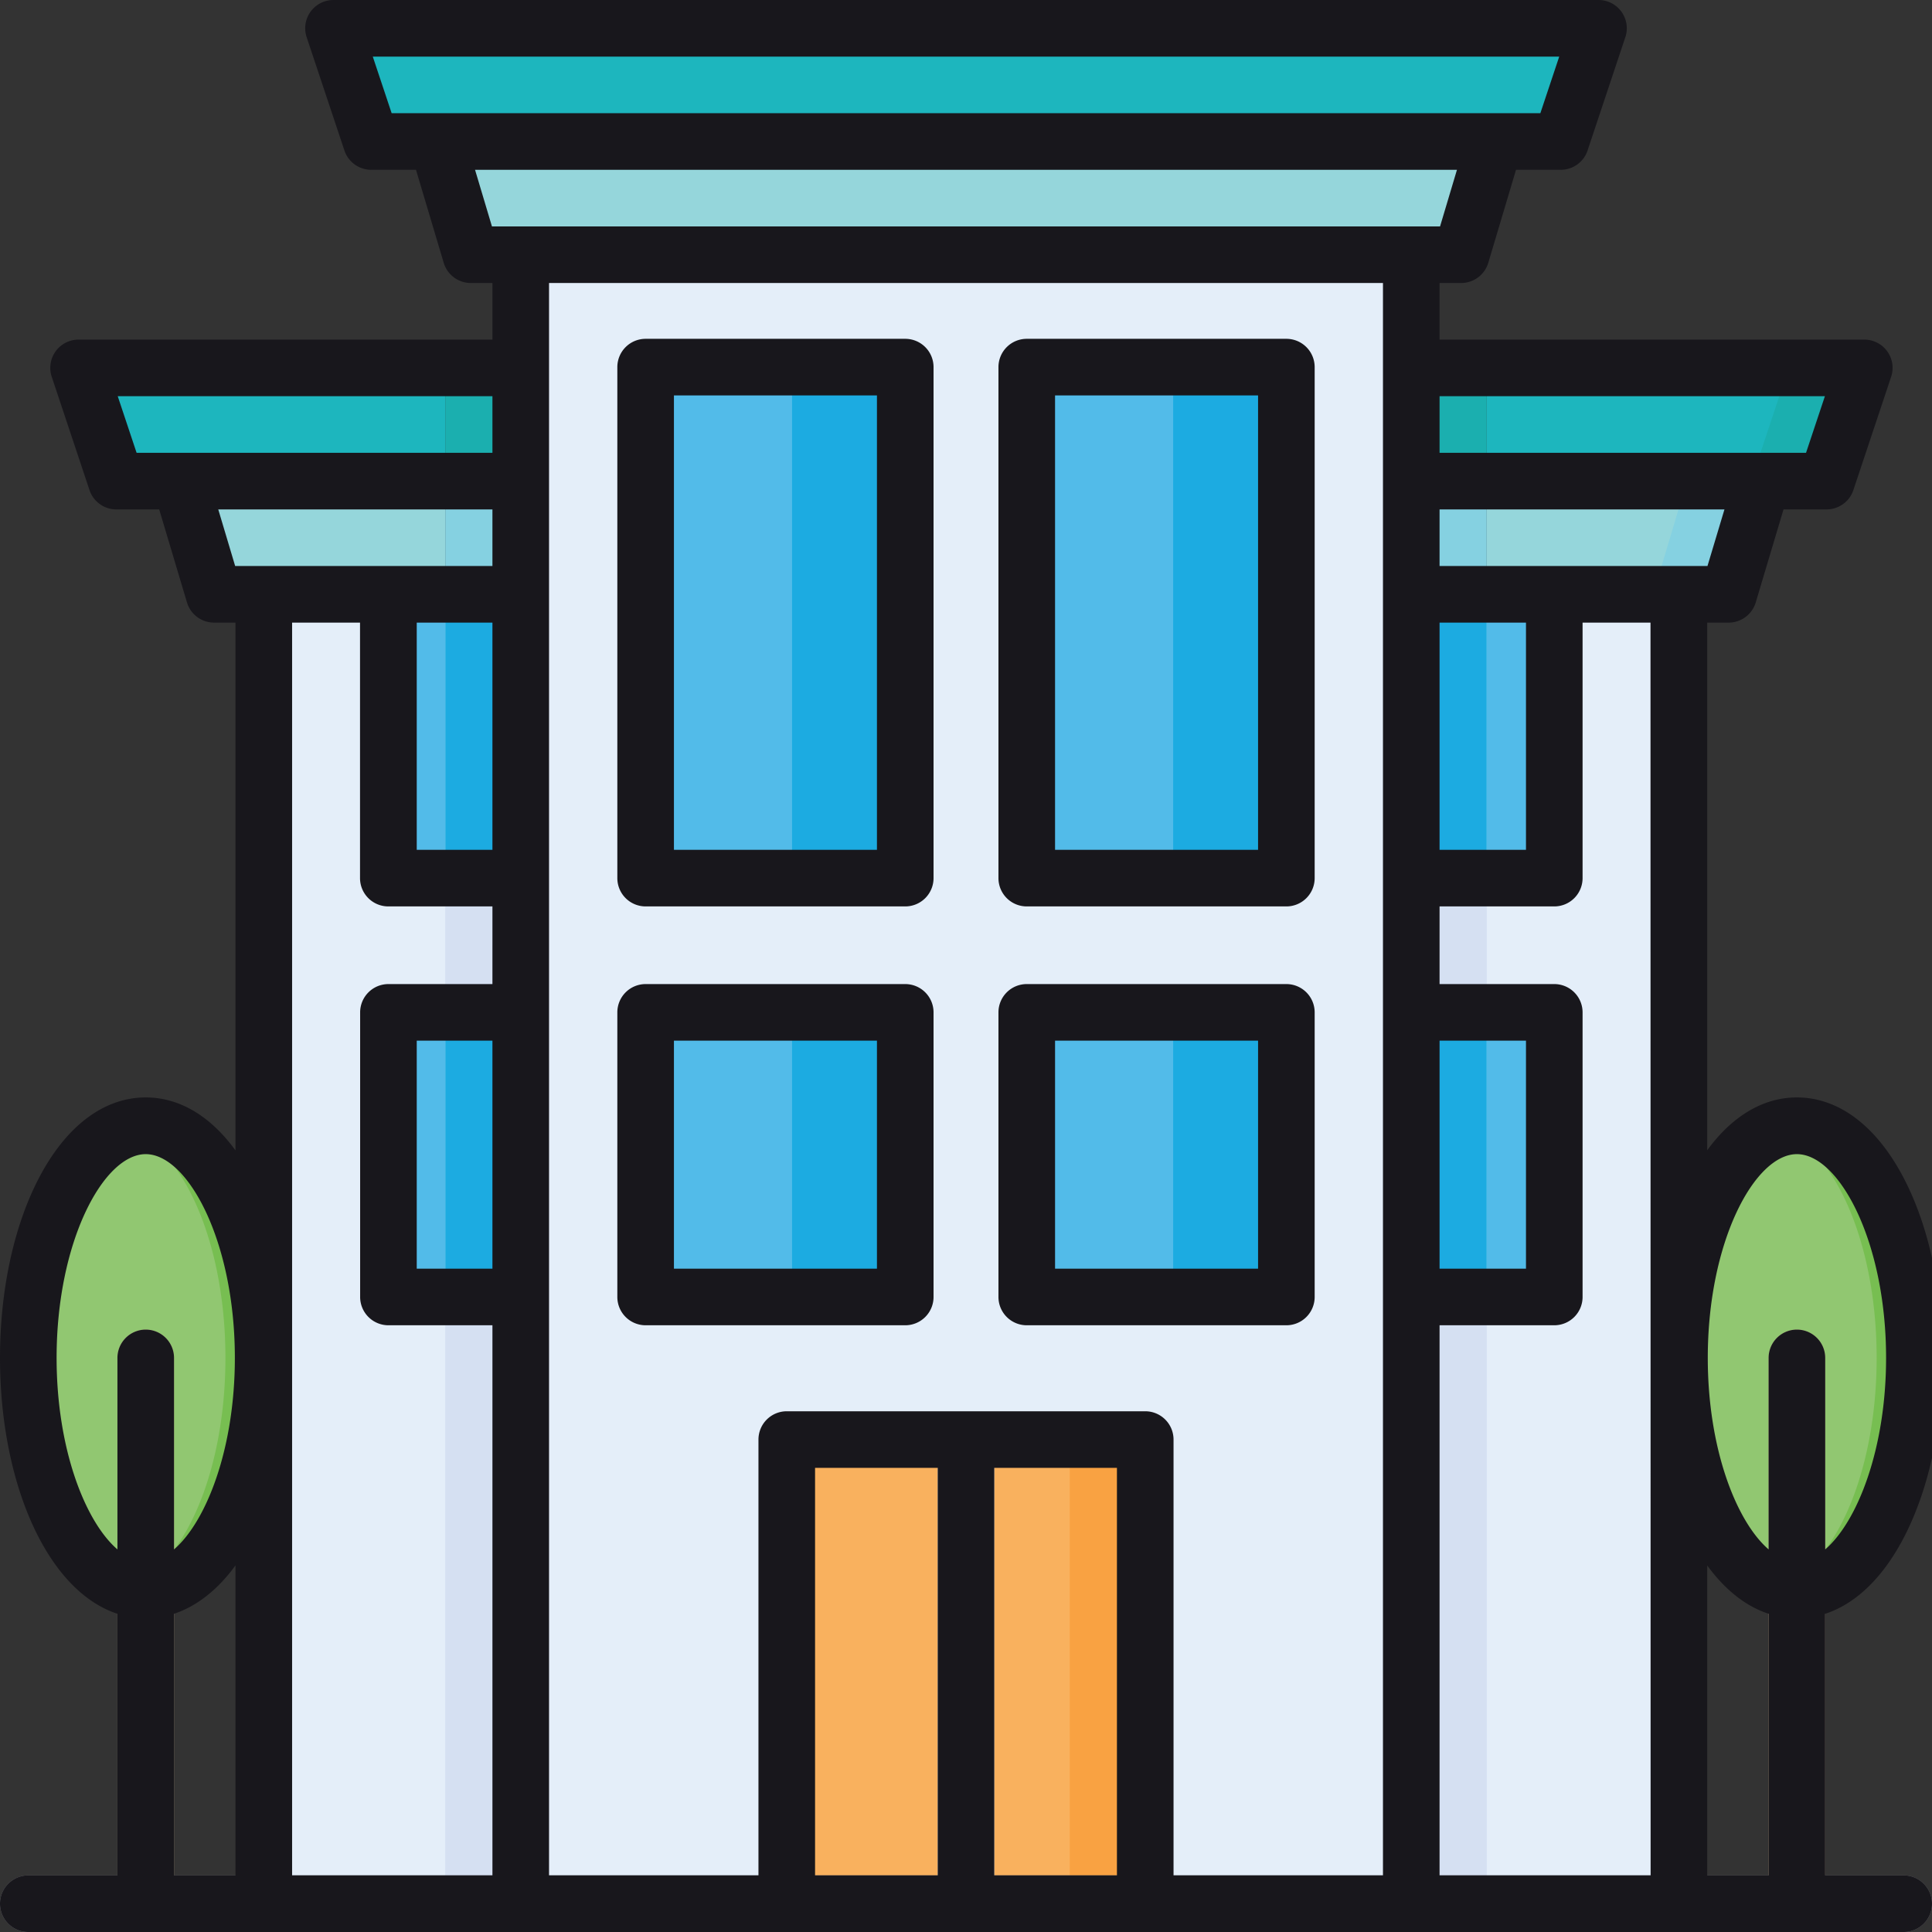
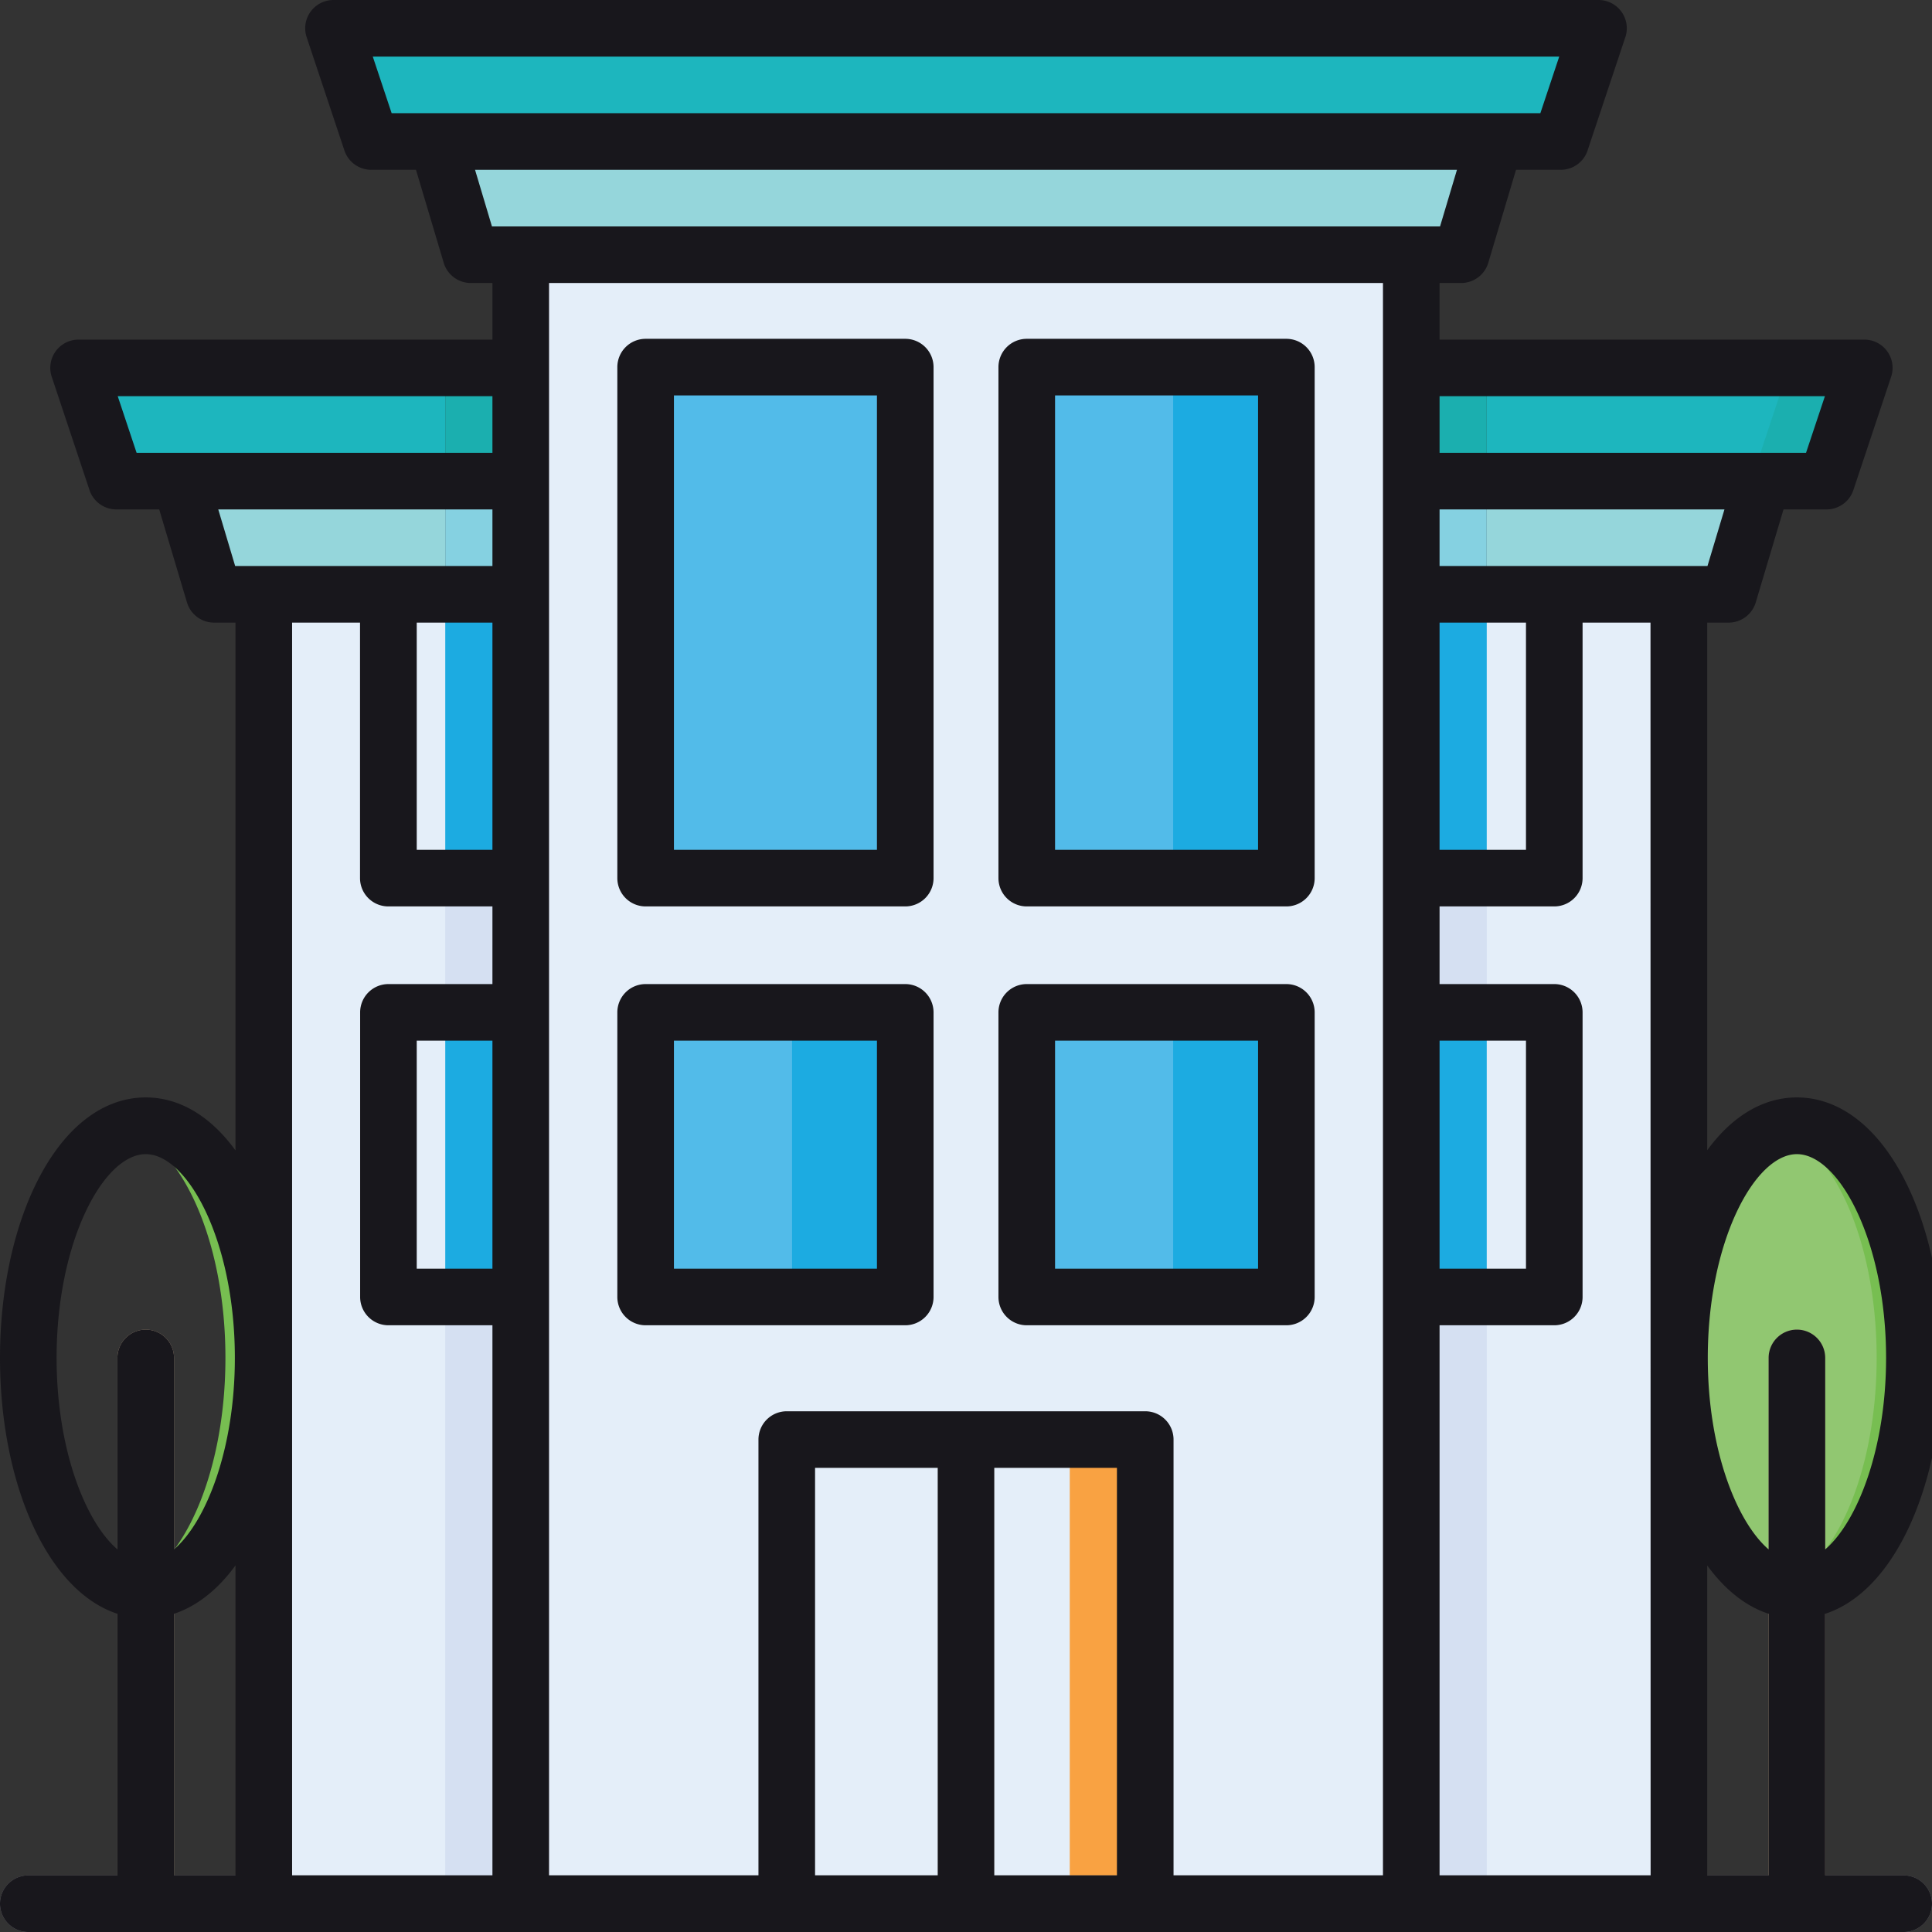
<svg xmlns="http://www.w3.org/2000/svg" viewBox="0 0 512 512" id="building">
  <rect x="0" y="0" width="512" height="512" fill="#333333" stroke="none" />
  <path fill="#e4eef9" d="M278.84 157.5h166.09v347H278.84z" />
  <path fill="#1db6be" d="m494.02 97.5-9.97 30H394v-30h100.02z" />
  <path fill="#1bafaf" d="m474.02 97.5-9.97 30h20l9.97-30h-20z" />
  <path fill="#95d6db" d="m467.06 127.5-8.96 30H394v-30h73.06z" />
-   <path fill="#85d1e1" d="m447.06 127.5-8.96 30h20l8.96-30h-20z" />
-   <path fill="#52bbe9" d="M411.9 271.29v69.42a3 3 0 0 1-3 3H394v-75.42h14.9a3 3 0 0 1 3 3zm0-110.79v69.21a3 3 0 0 1-3 3H394V157.5h14.9a3 3 0 0 1 3 3z" />
+   <path fill="#85d1e1" d="m447.06 127.5-8.96 30l8.96-30h-20z" />
  <path fill="#e4eef9" d="M236 504.5H69.91v-347H236z" />
  <path fill="#1db6be" d="M20.82 97.5H118v30H30.79l-9.97-30zM285.09 97.5l-9.97 30H138v-30h147.09z" />
  <path fill="#95d6db" d="M47.78 127.5H118v30H56.73l-8.95-30zM258.13 127.5l-8.95 30H138v-30h120.13z" />
-   <path fill="#52bbe9" d="M105.94 268.29H118v75.42h-12.06a3 3 0 0 1-3-3v-69.42a3 3 0 0 1 3-3zm55.8 3v69.42a3 3 0 0 1-3 3H138v-75.42h20.74a3 3 0 0 1 3 3zm-55.8-113.79H118v75.21h-12.06a3 3 0 0 1-3-3V160.5a3 3 0 0 1 3-3zm55.8 3v69.21a3 3 0 0 1-3 3H138V157.5h20.74a3 3 0 0 1 3 3z" />
  <path fill="#1cabe1" d="M394 268.29v75.42h-37.9a3 3 0 0 1-3-3v-69.42a3 3 0 0 1 3-3zm0-110.79v75.21h-37.9a3 3 0 0 1-3-3V160.5a3 3 0 0 1 3-3z" />
  <path fill="#1bafaf" d="M394 97.5v30H239.71l-9.96-30H394z" />
  <path fill="#85d1e1" d="M394 127.5v30H265.66l-8.95-30H394z" />
  <path fill="#d5e0f2" d="M353.1 271.29v69.42a3 3 0 0 0 3 3H394V504.5H278.84v-347h77.26a3 3 0 0 0-3 3v69.21a3 3 0 0 0 3 3H394v35.58h-37.9a3 3 0 0 0-3 3Z" />
  <path fill="#85d1e1" d="M118 127.5h20v30h-20z" />
  <path fill="#1bafaf" d="M118 97.5h20v30h-20z" />
  <path fill="#1cabe1" d="M118 157.5h20v75.21h-20zM118 268.29h20v75.42h-20z" />
  <path fill="#d5e0f2" d="M354 67.5v437H118V343.71h20v-75.42h-20v-35.58h20V67.5h216z" />
  <path fill="#e4eef9" d="M138 67.5h236v437H138z" />
  <path fill="#1db6be" d="M413.62 37.5H98.38l-10-30h335.24l-10 30z" />
  <path fill="#95d6db" d="M387.22 67.5H124.78l-8.96-30h280.36l-8.96 30z" />
-   <rect width="95" height="123" x="208.5" y="381.5" fill="#f9b15e" rx="3" />
  <path fill="#f9a242" d="M300.5 381.5h-20a3 3 0 0 1 3 3v117a3 3 0 0 1-3 3h20a3 3 0 0 0 3-3v-117a3 3 0 0 0-3-3Z" />
  <path fill="#fff" d="M263.5 381.5v123a7.5 7.5 0 0 1-15 0v-123Z" />
  <rect width="68.8" height="135.43" x="171.1" y="97.29" fill="#52bbe9" rx="3" />
-   <path fill="#1cabe1" d="M236.9 97.29h-30a3 3 0 0 1 3 3v129.42a3 3 0 0 1-3 3h30a3 3 0 0 0 3-3V100.29a3 3 0 0 0-3-3Z" />
  <rect width="68.8" height="135.43" x="272.1" y="97.29" fill="#52bbe9" rx="3" />
  <path fill="#1cabe1" d="M337.9 97.29h-30a3 3 0 0 1 3 3v129.42a3 3 0 0 1-3 3h30a3 3 0 0 0 3-3V100.29a3 3 0 0 0-3-3Z" />
  <rect width="68.8" height="75.43" x="171.1" y="268.29" fill="#52bbe9" rx="3" />
  <path fill="#1cabe1" d="M236.9 268.29h-30a3 3 0 0 1 3 3v69.42a3 3 0 0 1-3 3h30a3 3 0 0 0 3-3v-69.42a3 3 0 0 0-3-3Z" />
  <rect width="68.8" height="75.43" x="272.1" y="268.29" fill="#52bbe9" rx="3" />
  <path fill="#1cabe1" d="M337.9 268.29h-30a3 3 0 0 1 3 3v69.42a3 3 0 0 1-3 3h30a3 3 0 0 0 3-3v-69.42a3 3 0 0 0-3-3Z" />
  <ellipse cx="476.2" cy="359.86" fill="#91c771" rx="31.12" ry="61.53" />
  <path fill="#77be51" d="M476.2 298.33a16.39 16.39 0 0 0-5 .8c14.81 4.73 26.13 30.11 26.13 60.73s-11.32 56-26.13 60.73a16.39 16.39 0 0 0 5 .8c17.19 0 31.13-27.55 31.13-61.53s-13.94-61.53-31.13-61.53Z" />
  <path fill="#c7ad92" d="M476.2 512a7.5 7.5 0 0 1-7.5-7.5V359.86a7.5 7.5 0 0 1 15 0V504.5a7.5 7.5 0 0 1-7.5 7.5Z" />
-   <ellipse cx="38.62" cy="359.86" fill="#91c771" rx="31.12" ry="61.53" />
  <path fill="#77be51" d="M38.62 298.33a16.39 16.39 0 0 0-5 .8c14.81 4.73 26.12 30.11 26.12 60.73s-11.31 56-26.12 60.73a16.39 16.39 0 0 0 5 .8c17.19 0 31.12-27.55 31.12-61.53s-13.93-61.53-31.12-61.53Z" />
  <path fill="#c7ad92" d="M38.62 512a7.5 7.5 0 0 1-7.5-7.5V359.86a7.5 7.5 0 0 1 15 0V504.5a7.5 7.5 0 0 1-7.5 7.5Z" />
  <path fill="#787681" d="M504.5 512H7.5a7.5 7.5 0 0 1 0-15h497a7.5 7.5 0 0 1 0 15Z" />
  <path fill="#18171c" d="M171.1 240.21h68.8a7.5 7.5 0 0 0 7.5-7.5V97.29a7.5 7.5 0 0 0-7.5-7.5h-68.8a7.5 7.5 0 0 0-7.5 7.5v135.42a7.5 7.5 0 0 0 7.5 7.5Zm7.5-135.42h53.8v120.42h-53.8Zm93.5 135.42h68.8a7.5 7.5 0 0 0 7.5-7.5V97.29a7.5 7.5 0 0 0-7.5-7.5h-68.8a7.5 7.5 0 0 0-7.5 7.5v135.42a7.5 7.5 0 0 0 7.5 7.5Zm7.5-135.42h53.8v120.42h-53.8ZM504.5 497h-20.8v-69.33c8.27-2.7 15.62-9.88 21.2-20.91 6.4-12.66 9.93-29.31 9.93-46.9s-3.53-34.24-9.93-46.9c-7.22-14.27-17.41-22.13-28.7-22.13-8.92 0-17.15 4.93-23.77 14V165h5.67a7.51 7.51 0 0 0 7.19-5.35l7.36-24.65h11.4a7.5 7.5 0 0 0 7.12-5.14l10-30A7.49 7.49 0 0 0 494 90H381.5V75h5.72a7.51 7.51 0 0 0 7.19-5.35L401.76 45h11.86a7.5 7.5 0 0 0 7.11-5.13l10-30A7.49 7.49 0 0 0 423.62 0H88.38a7.49 7.49 0 0 0-7.11 9.87l10 30A7.5 7.5 0 0 0 98.38 45h11.86l7.35 24.65a7.51 7.51 0 0 0 7.19 5.35h5.72v15H20.82a7.49 7.49 0 0 0-7.11 9.86l10 30a7.5 7.5 0 0 0 7.08 5.14h11.4l7.36 24.65a7.5 7.5 0 0 0 7.18 5.35h5.68v139.88c-6.63-9.12-14.86-14.05-23.79-14.05-11.29 0-21.48 7.86-28.7 22.13C3.52 325.62 0 342.27 0 359.86s3.52 34.24 9.92 46.9c5.58 11 12.94 18.21 21.2 20.91V497H7.5a7.5 7.5 0 0 0 0 15h497a7.5 7.5 0 0 0 0-15ZM38.62 352.36a7.5 7.5 0 0 0-7.5 7.5v50.75C22.53 403.2 15 383.89 15 359.86c0-30.93 12.47-54 23.62-54s23.62 23.1 23.62 54c0 24-7.53 43.34-16.12 50.75v-50.75a7.5 7.5 0 0 0-7.5-7.5ZM62.41 497H46.12v-69.33c6-2 11.57-6.34 16.29-12.83Zm68.09-160.79h-20.06v-60.42h20.06Zm0-75.42h-27.56a7.5 7.5 0 0 0-7.5 7.5v75.42a7.5 7.5 0 0 0 7.5 7.5h27.56V497H77.41V165h18v67.71a7.5 7.5 0 0 0 7.5 7.5h27.59Zm0-35.58h-20.06V165h20.06Zm0-75.21H62.32l-4.48-15h72.66Zm0-30H36.2l-5-15h99.3Zm322 30h-71v-15H457Zm-48.1 15v60.21h-22.9V165Zm79.22-60-5 15H381.5v-15ZM103.79 30l-5-15h314.42l-5 15Zm26.58 30-4.48-15h260.22l-4.48 15ZM381.5 275.79h22.9v60.42h-22.9ZM248.5 497H216V389h32.5Zm47.5 0h-32.5V389H296Zm70.5 0H311V381.5a7.5 7.5 0 0 0-7.5-7.5h-95a7.5 7.5 0 0 0-7.5 7.5V497h-55.5V75h221Zm70.93 0H381.5V351.21h30.4a7.5 7.5 0 0 0 7.5-7.5v-75.42a7.5 7.5 0 0 0-7.5-7.5h-30.4v-20.58h30.4a7.5 7.5 0 0 0 7.5-7.5V165h18Zm31.27 0h-16.27v-82.14c4.72 6.48 10.25 10.84 16.27 12.81Zm7.5-144.64a7.5 7.5 0 0 0-7.5 7.5v50.75c-8.58-7.41-16.12-26.72-16.12-50.75 0-30.93 12.47-54 23.62-54s23.63 23.1 23.63 54c0 24-7.54 43.34-16.13 50.75v-50.75a7.5 7.5 0 0 0-7.5-7.5Zm-305.1-1.15h68.8a7.5 7.5 0 0 0 7.5-7.5v-75.42a7.5 7.5 0 0 0-7.5-7.5h-68.8a7.5 7.5 0 0 0-7.5 7.5v75.42a7.5 7.5 0 0 0 7.5 7.5Zm7.5-75.42h53.8v60.42h-53.8Zm93.5 75.42h68.8a7.5 7.5 0 0 0 7.5-7.5v-75.42a7.5 7.5 0 0 0-7.5-7.5h-68.8a7.5 7.5 0 0 0-7.5 7.5v75.42a7.5 7.5 0 0 0 7.5 7.5Zm7.5-75.42h53.8v60.42h-53.8Z" />
</svg>